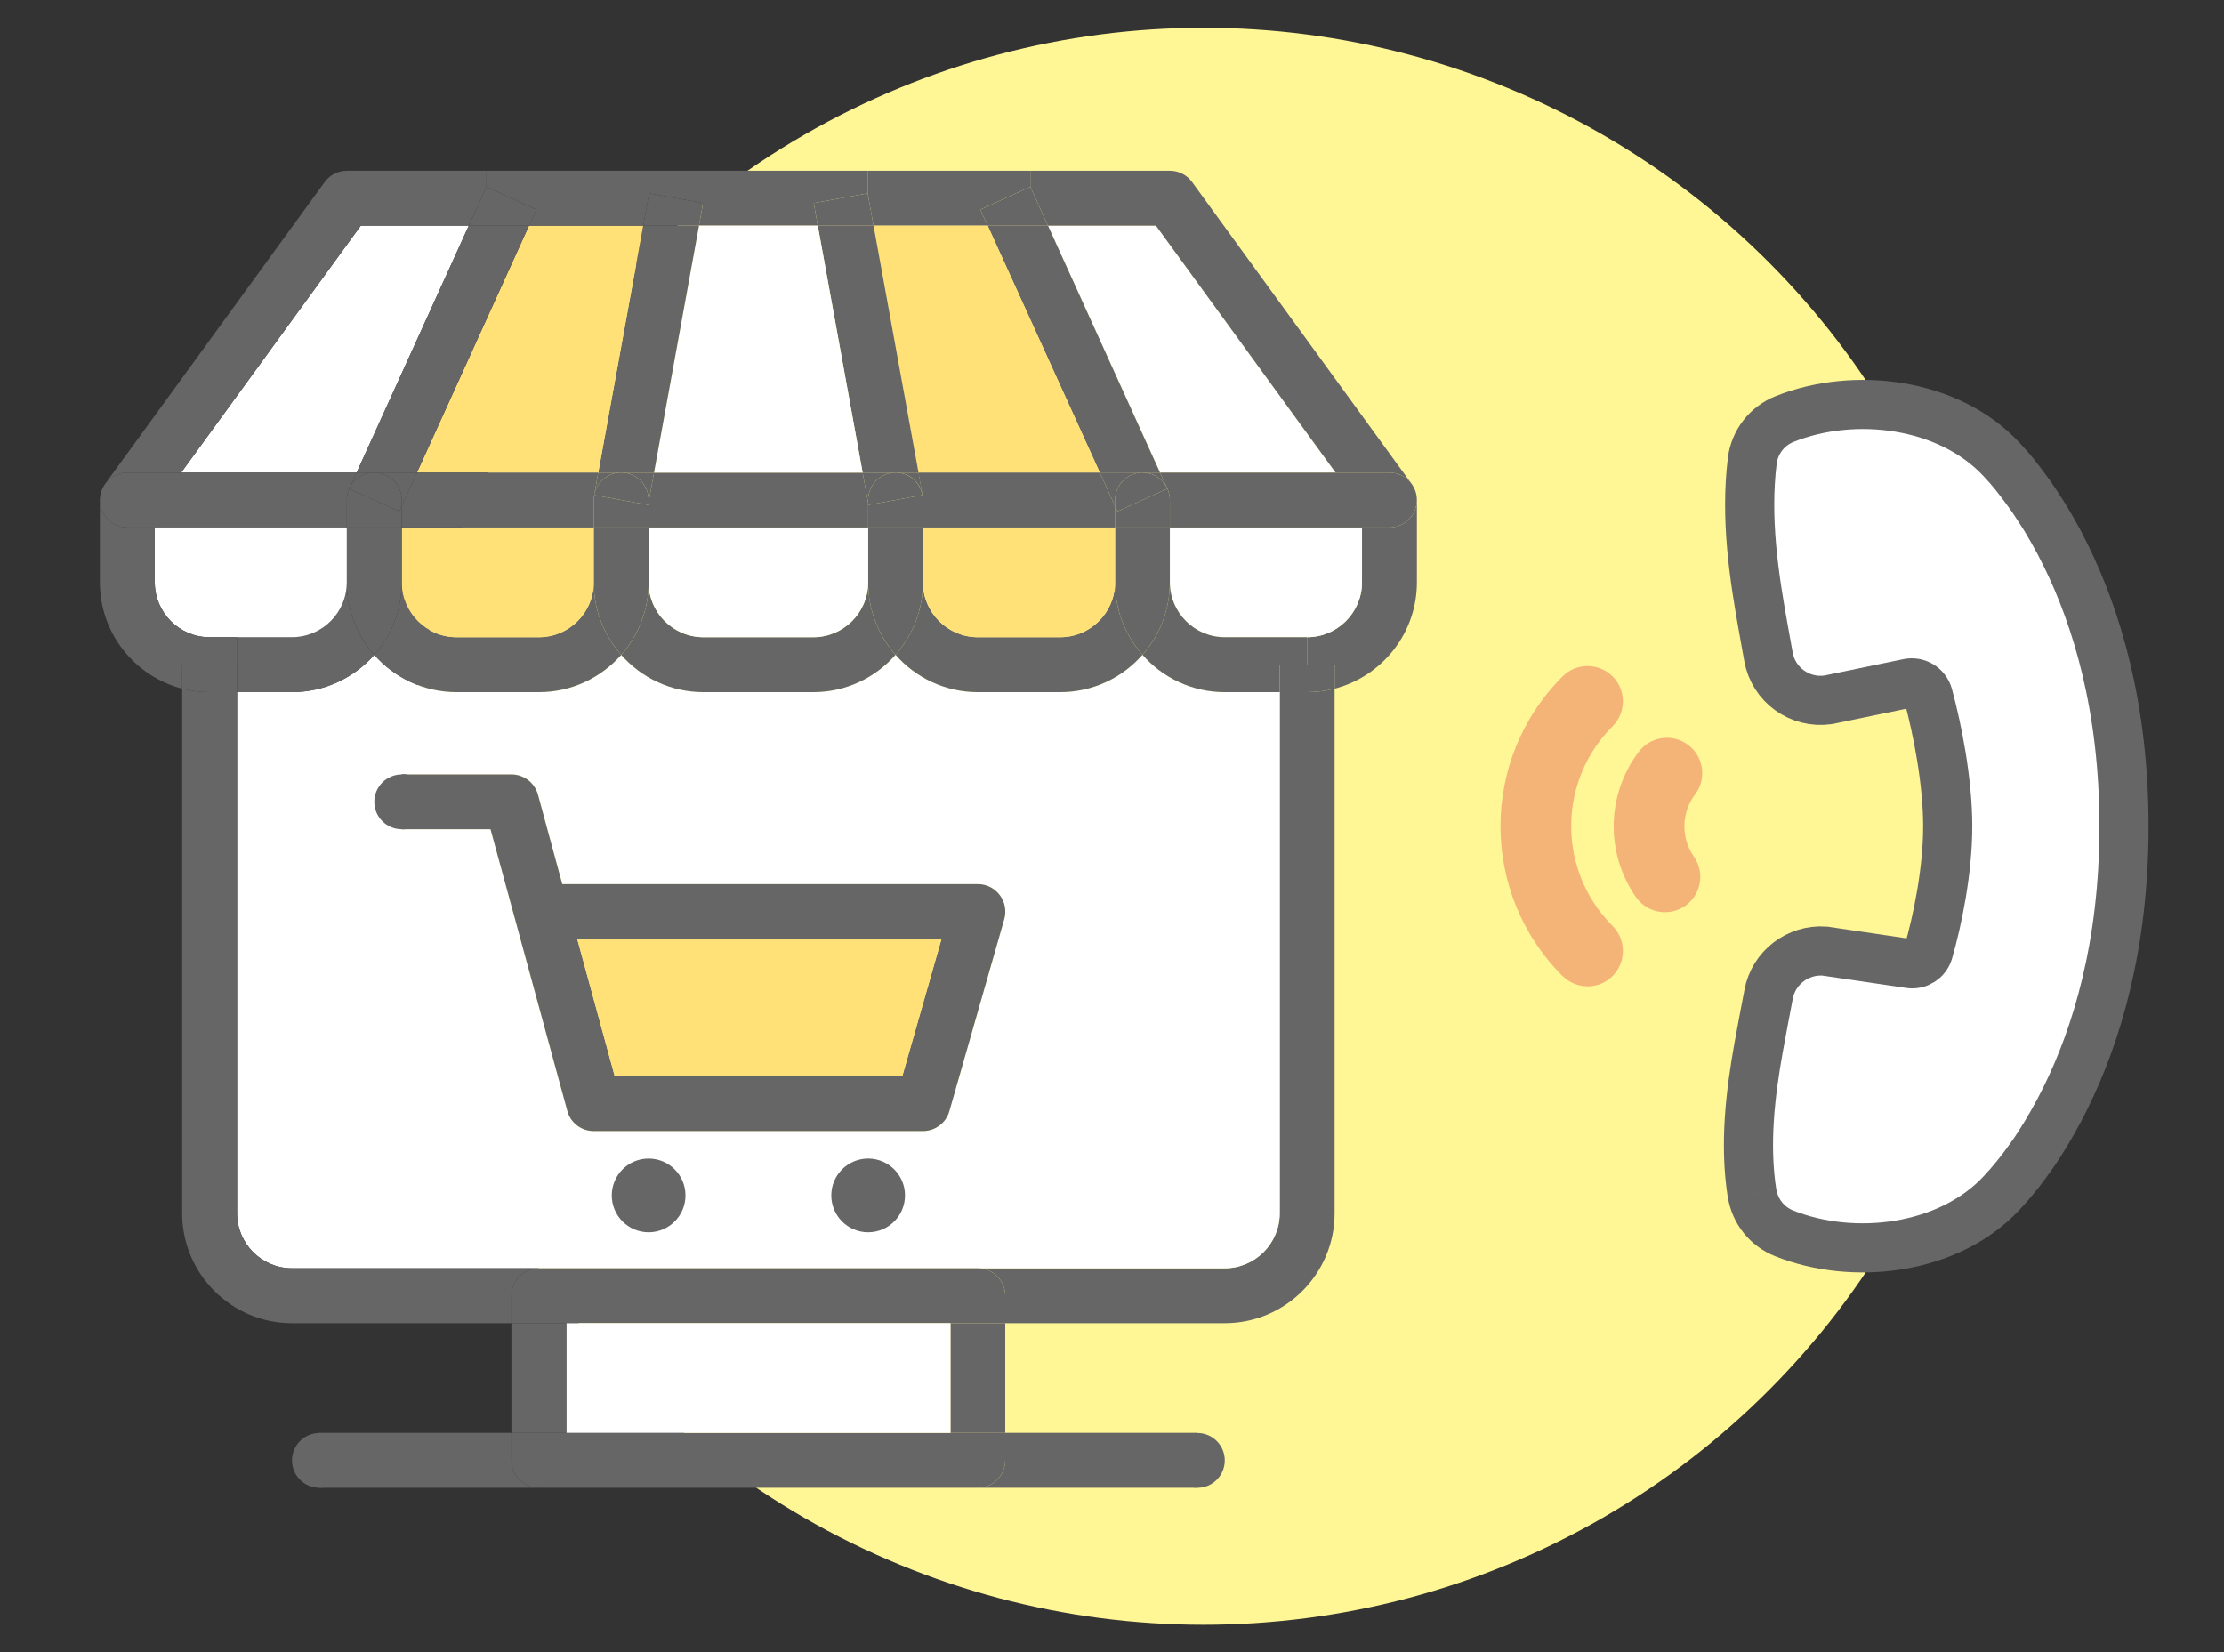
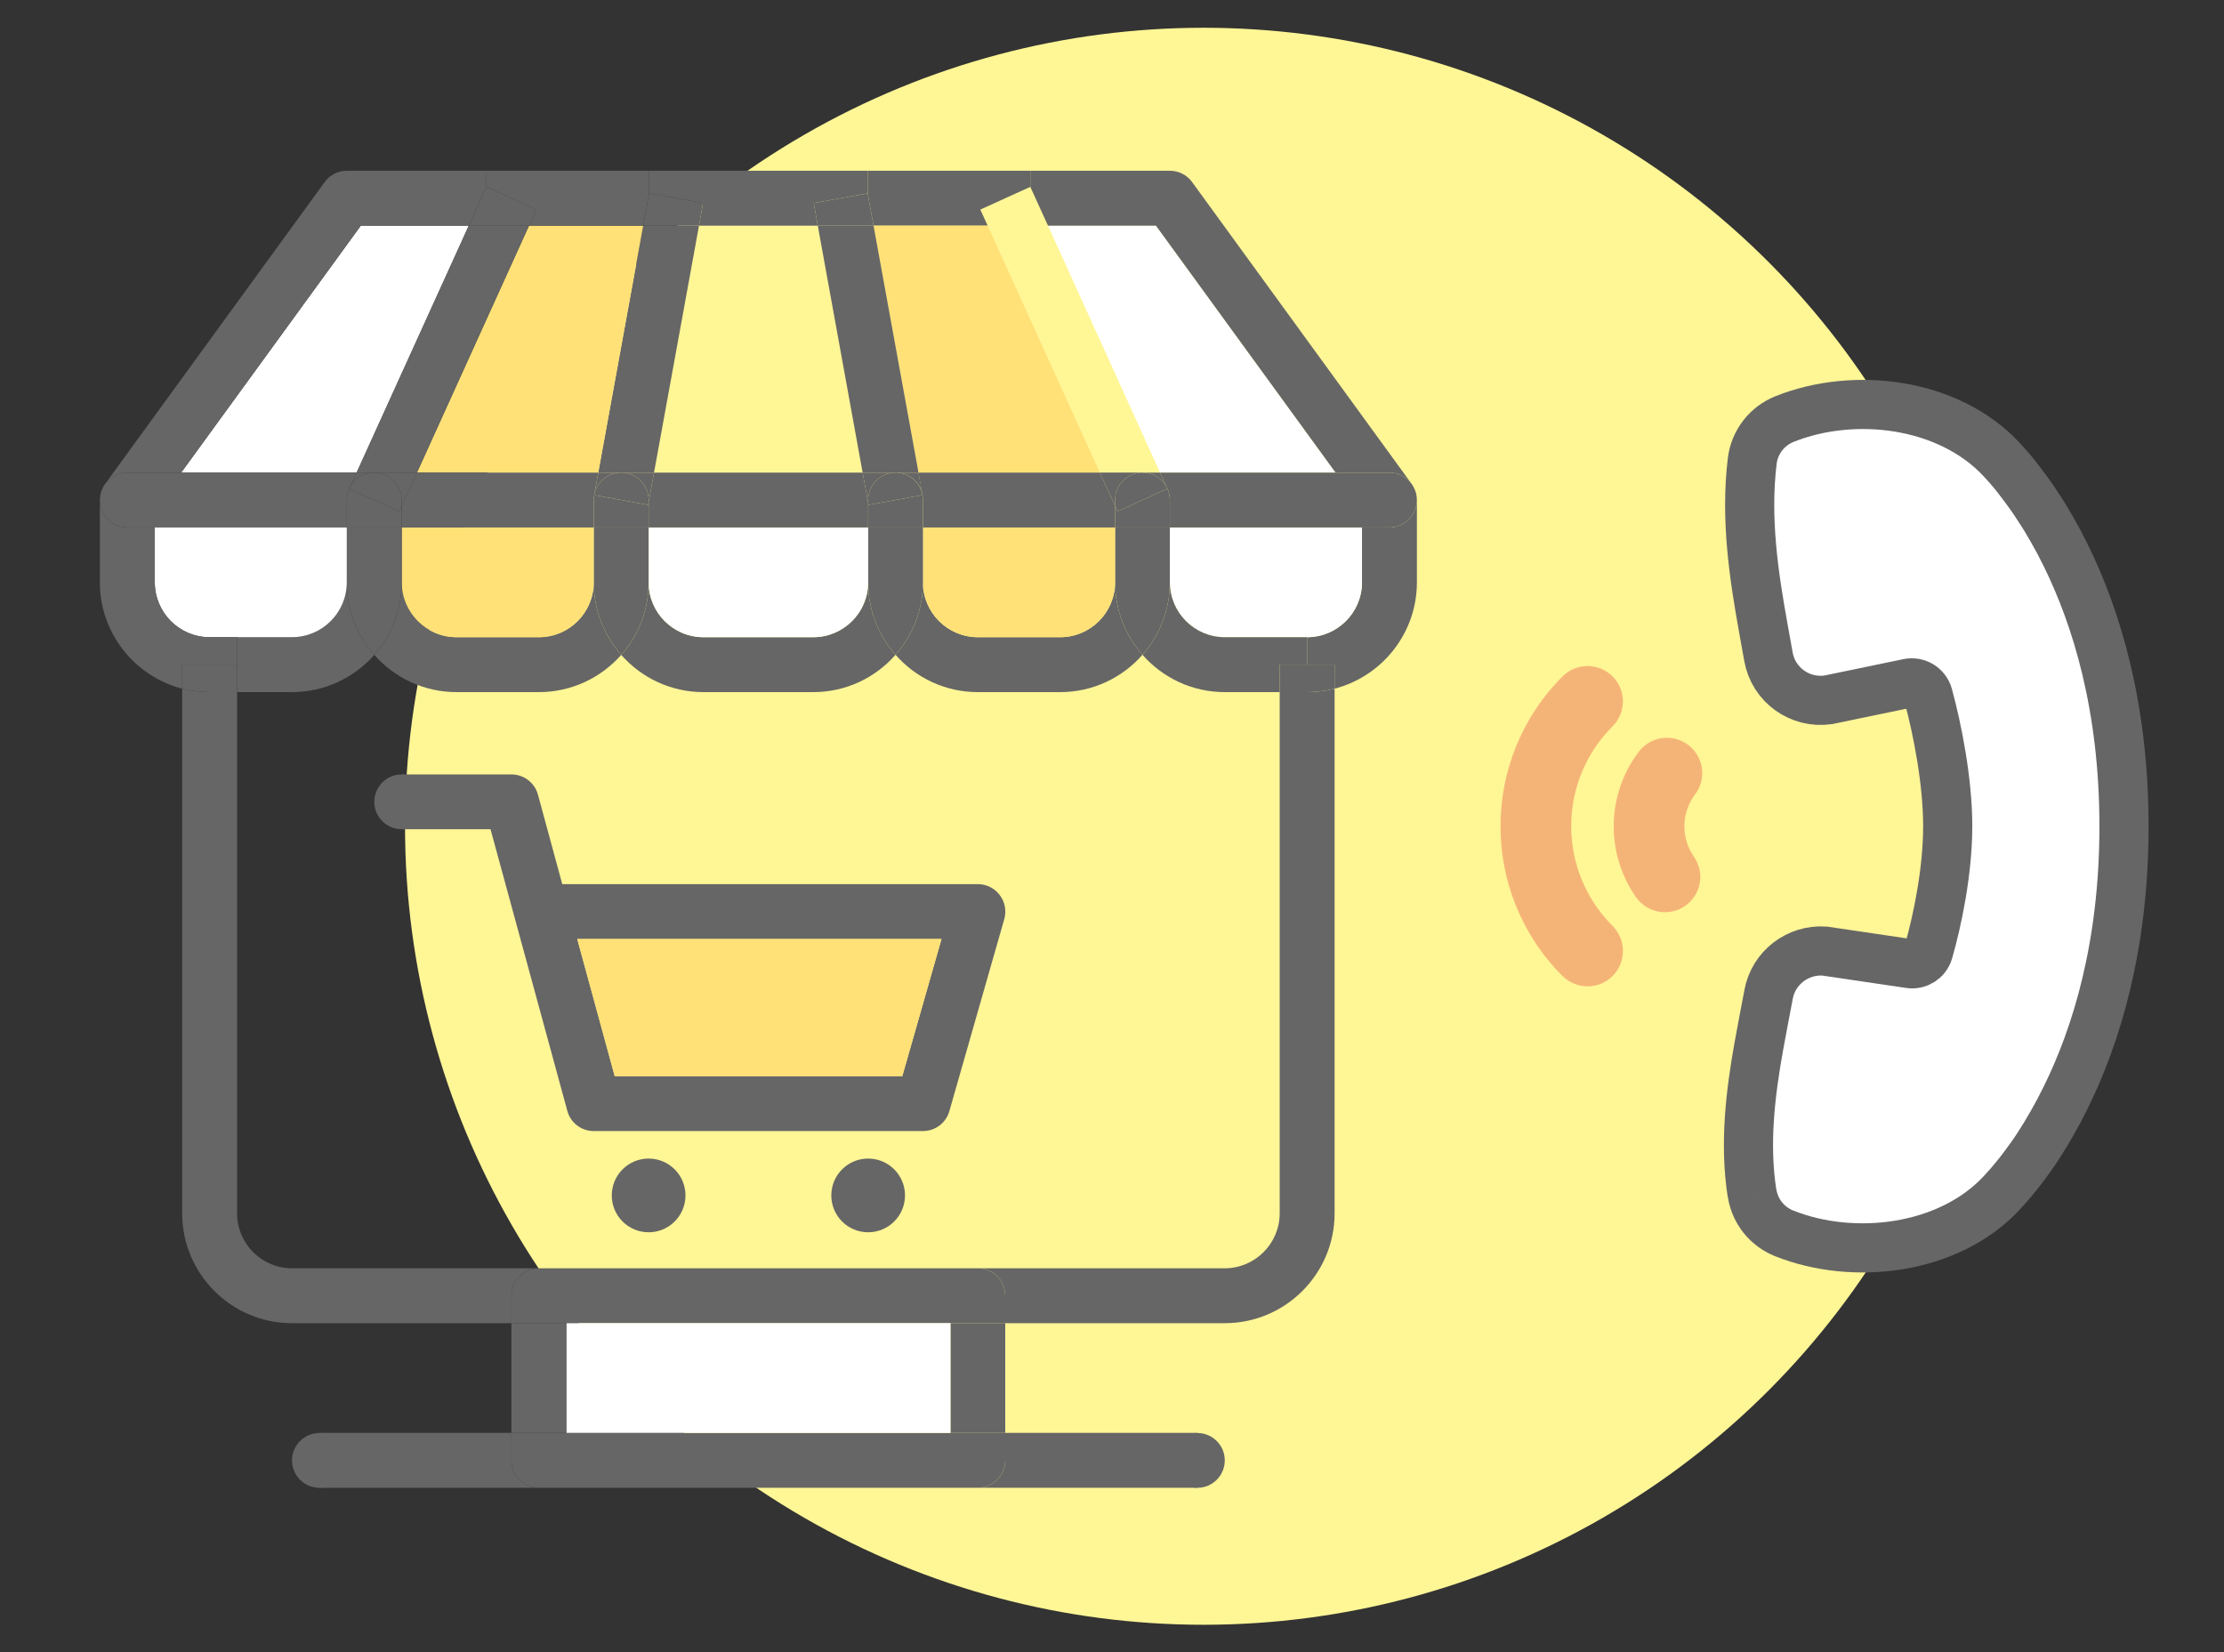
<svg xmlns="http://www.w3.org/2000/svg" id="_レイヤー_2" data-name="レイヤー 2" viewBox="0 0 181.04 134.51">
  <rect x="0" y="0" width="181.04" height="134.51" fill="#333333" stroke="none" />
  <defs>
    <style>
      .cls-1 {
        fill: #ffe178;
      }

      .cls-2, .cls-3 {
        fill: #fff;
      }

      .cls-4 {
        fill: none;
      }

      .cls-5 {
        fill: #f5b477;
      }

      .cls-6 {
        fill: #666;
      }

      .cls-3 {
        stroke: #666;
        stroke-miterlimit: 10;
        stroke-width: 4px;
      }

      .cls-7 {
        fill: #fff696;
      }

      .cls-8 {
        clip-path: url(#clippath);
      }
    </style>
    <clipPath id="clippath">
      <rect class="cls-4" y="0" width="181.04" height="134.51" />
    </clipPath>
  </defs>
  <g id="text">
    <g class="cls-8">
      <g>
        <circle class="cls-7" cx="97.97" cy="67.26" r="65" />
        <g>
          <path class="cls-3" d="M142.62,97.14c-.63-4.02-.13-8.14.54-11.89l.41-2.21.4-2.1c.4-2.16,2.37-3.67,4.56-3.52l6.91,1.02c.68.11,1.34-.3,1.54-.96.73-2.53,1.57-6.56,1.57-10.22,0-3.66-.84-7.91-1.59-10.66-.2-.71-.92-1.14-1.64-.98l-6.51,1.35c-2.3.32-4.44-1.22-4.85-3.5l-.41-2.28c-.77-4.27-1.49-8.96-.91-13.68.19-1.53,1.2-2.83,2.63-3.4,5.67-2.27,13.36-1.34,17.67,3.3l.58.64.43.51.46.59.49.65.52.72c.09.13.18.26.26.39l.54.83c.09.15.19.29.28.44l.55.94.56,1.01.55,1.08c2.48,5.03,4.74,12.29,4.74,22.06,0,9.77-2.26,17.03-4.74,22.06l-.55,1.08-.56,1.01-.55.94-.54.86c-.17.27-.35.53-.53.79l-.52.72-.49.65-.47.58-.43.51-.58.64c-4.3,4.63-12.05,5.55-17.7,3.29-1.39-.55-2.38-1.79-2.61-3.26" />
          <path class="cls-5" d="M133.39,73.3l-.21-.26c-2.5-3.57-2.42-8.35.21-11.83.95-1.27,2.75-1.53,4.02-.58,1.18.88,1.5,2.5.76,3.76l-.19.28c-1.02,1.36-1.15,3.19-.33,4.68l.24.39c.91,1.3.59,3.09-.71,4-1.19.83-2.82.64-3.79-.44" />
          <path class="cls-5" d="M127.2,79.46c-6.74-6.74-6.74-17.66,0-24.4,1.12-1.12,2.94-1.12,4.07,0,1.03,1.03,1.12,2.67.22,3.81l-.22.25c-4.29,4.28-4.51,11.16-.51,15.71l.51.55c1.12,1.12,1.12,2.94,0,4.07-1.12,1.12-2.94,1.12-4.07,0" />
        </g>
        <g>
          <g>
            <path class="cls-6" d="M115.34,40.7v6.7c0,4.16-2.85,7.66-6.7,8.66v-1.96h-2.24v-2.23c2.46,0,4.47-2,4.47-4.47v-4.46h2.23c.84,0,1.61-.48,1.99-1.22.27-.53.31-1.13.15-1.68.06.21.1.43.1.66Z" />
            <path class="cls-6" d="M115.23,40.02c-.04-.11-.08-.22-.14-.33.06.11.11.22.14.33Z" />
            <path class="cls-6" d="M115.09,39.69c-.05-.1-.11-.2-.18-.3.07.1.13.19.18.3Z" />
            <path class="cls-2" d="M99.7,51.87c-2.46,0-4.47-2-4.47-4.47v-4.46h15.64v4.46c0,2.47-2.01,4.47-4.47,4.47h-6.7Z" />
            <path class="cls-6" d="M108.64,56.06c-.71.18-1.47.28-2.24.28h-2.23v-2.24h4.47v1.96Z" />
            <path class="cls-6" d="M104.17,98.77v-42.43h2.23c.77,0,1.53-.1,2.24-.28v42.71c0,4.93-4.01,8.94-8.94,8.94h-17.87v-2.24c0-1.23-1-2.23-2.23-2.23h20.1c2.46,0,4.47-2.01,4.47-4.47Z" />
-             <path class="cls-2" d="M77.28,90.45l4.47-15.63c.19-.68.06-1.4-.37-1.96-.42-.56-1.08-.89-1.78-.89h-33.83l-1.98-7.29c-.27-.97-1.15-1.64-2.16-1.64h-8.93v4.46h7.23l6.25,22.92c.26.98,1.14,1.65,2.15,1.65h26.8c1,0,1.88-.66,2.15-1.62ZM104.17,56.34v42.43c0,2.46-2.01,4.47-4.47,4.47H23.76c-2.46,0-4.46-2.01-4.46-4.47v-42.43h4.46c2.67,0,5.06-1.17,6.71-3.03,1.64,1.86,4.03,3.03,6.7,3.03h6.7c2.66,0,5.05-1.17,6.7-3.03,1.64,1.86,4.03,3.03,6.7,3.03h8.93c2.67,0,5.07-1.18,6.7-3.04,1.63,1.86,4.03,3.04,6.7,3.04h6.7c2.67,0,5.07-1.18,6.7-3.04,1.63,1.86,4.03,3.04,6.7,3.04h4.47Z" />
            <path class="cls-6" d="M97.47,116.64v4.47h-17.87c1.23,0,2.23-1,2.23-2.24v-2.23h15.64Z" />
            <path class="cls-6" d="M104.17,54.1v2.24h-4.47c-2.67,0-5.07-1.18-6.7-3.04,1.39-1.57,2.23-3.64,2.23-5.9,0,2.47,2.01,4.47,4.47,4.47h6.7v2.23h-2.23Z" />
            <polygon class="cls-2" points="94.1 18.37 108.72 38.47 94.43 38.47 85.31 18.37 94.1 18.37" />
            <path class="cls-6" d="M110.87,42.94h-15.64v-2.24c0-.33-.07-.64-.2-.92l-.07-.14-.53-1.17h18.67c.7,0,1.32.32,1.73.81l.08.11c.07.1.13.2.18.3.06.11.1.22.14.33t.01.02c.16.55.12,1.15-.15,1.68-.38.74-1.15,1.22-1.99,1.22h-2.23Z" />
            <path class="cls-6" d="M94.43,38.47l.53,1.17c-.37-.7-1.11-1.17-1.96-1.17h1.43Z" />
            <path class="cls-6" d="M95.23,47.4c0,2.26-.84,4.33-2.23,5.9-1.39-1.57-2.23-3.64-2.23-5.9v-4.46h4.46v4.46Z" />
            <path class="cls-6" d="M93,38.47c-1.23,0-2.23,1-2.23,2.23v.49l-1.24-2.72h3.47Z" />
            <path class="cls-6" d="M79.6,56.34c-2.67,0-5.07-1.18-6.7-3.04,1.39-1.57,2.23-3.64,2.23-5.9,0,2.47,2.01,4.47,4.47,4.47h6.7c2.46,0,4.47-2,4.47-4.47,0,2.26.84,4.33,2.23,5.9-1.63,1.86-4.03,3.04-6.7,3.04h-6.7Z" />
            <path class="cls-6" d="M95.03,39.78l-4.06,1.85-.2-.44v-.49c0-1.23,1-2.23,2.23-2.23.85,0,1.59.47,1.96,1.17l.07.14Z" />
            <path class="cls-6" d="M95.23,42.94h-4.46v-1.75l.2.44,4.06-1.85c.13.28.2.59.2.92v2.24Z" />
            <path class="cls-1" d="M75.13,47.4v-4.46h15.64v4.46c0,2.47-2.01,4.47-4.47,4.47h-6.7c-2.46,0-4.47-2-4.47-4.47Z" />
            <path class="cls-6" d="M97.04,14.82l17.79,24.46c-.41-.49-1.03-.81-1.73-.81h-4.38l-14.62-20.1h-8.79l-1.44-3.16v-1.31h11.36c.72,0,1.39.34,1.81.92Z" />
-             <polygon class="cls-6" points="85.31 18.37 94.43 38.47 93 38.47 89.53 38.47 80.4 18.37 85.31 18.37" />
            <path class="cls-6" d="M81.83,116.64v2.23c0,1.24-1,2.24-2.23,2.24h-35.73c-1.24,0-2.24-1-2.24-2.24v-2.23h40.2Z" />
            <rect class="cls-6" x="77.37" y="107.71" width="4.46" height="8.93" />
            <path class="cls-6" d="M81.83,105.47v2.24h-40.2v-2.24c0-1.23,1-2.23,2.24-2.23h35.73c1.23,0,2.23,1,2.23,2.23Z" />
-             <polygon class="cls-6" points="80.4 18.37 79.8 17.06 83.87 15.21 85.31 18.37 80.4 18.37" />
            <polygon class="cls-6" points="79.8 17.06 80.4 18.37 71.11 18.37 70.63 15.74 70.63 13.9 83.87 13.9 83.87 15.21 79.8 17.06" />
            <polygon class="cls-1" points="71.11 18.37 80.4 18.37 89.53 38.47 74.77 38.47 71.11 18.37" />
            <rect class="cls-2" x="46.1" y="107.71" width="31.27" height="8.93" />
            <path class="cls-6" d="M70.67,42.94h4.46v4.46c0,2.26-.84,4.33-2.23,5.9-1.39-1.57-2.23-3.64-2.23-5.9v-4.46Z" />
            <path class="cls-6" d="M74.77,38.47h14.76l1.24,2.72v1.75h-15.64v-2.24c0-.14-.01-.27-.04-.4h0l-.33-1.83Z" />
            <path class="cls-6" d="M74.77,38.47l.33,1.83h0c-.18-1.04-1.1-1.83-2.19-1.83h1.87Z" />
            <path class="cls-6" d="M72.9,53.3c-1.63,1.86-4.03,3.04-6.7,3.04h-8.93c-2.67,0-5.06-1.17-6.7-3.03,1.39-1.57,2.23-3.64,2.23-5.91,0,2.47,2,4.47,4.47,4.47h8.93c2.46,0,4.47-2,4.47-4.47,0,2.26.84,4.33,2.23,5.9Z" />
            <path class="cls-6" d="M73.45,87.6l3.19-11.16h-29.65l3.05,11.16h23.41ZM81.75,74.82l-4.47,15.63c-.27.96-1.15,1.62-2.15,1.62h-26.8c-1.01,0-1.89-.67-2.15-1.65l-6.25-22.92h-7.23v-4.46h8.93c1.01,0,1.89.67,2.16,1.64l1.98,7.29h33.83c.7,0,1.36.33,1.78.89.43.56.56,1.28.37,1.96Z" />
            <polygon class="cls-1" points="73.45 87.6 50.04 87.6 46.99 76.44 76.64 76.44 73.45 87.6" />
            <polygon class="cls-6" points="70.22 38.47 66.57 18.37 71.11 18.37 74.77 38.47 72.9 38.47 70.22 38.47" />
            <path class="cls-6" d="M70.67,40.93l-.45-2.46h2.68c-1.23,0-2.23,1-2.23,2.23v.23Z" />
            <polygon class="cls-6" points="66.57 18.37 66.24 16.53 70.63 15.74 71.11 18.37 66.57 18.37" />
            <path class="cls-6" d="M70.67,40.7c0-1.23,1-2.23,2.23-2.23,1.09,0,2.01.79,2.19,1.83l-4.39.8-.03-.17v-.23Z" />
            <path class="cls-6" d="M70.67,42.94v-2.01l.03.17,4.39-.8c.03.13.04.26.04.4v2.24h-4.46Z" />
            <path class="cls-2" d="M70.67,42.94v4.46c0,2.47-2.01,4.47-4.47,4.47h-8.93c-2.47,0-4.47-2-4.47-4.47v-4.46h17.87Z" />
            <polygon class="cls-6" points="70.67 40.93 70.67 42.94 52.8 42.94 52.8 40.88 53.24 38.47 70.22 38.47 70.67 40.93" />
            <polygon class="cls-6" points="52.84 13.9 70.63 13.9 70.63 15.74 66.24 16.53 66.57 18.37 56.9 18.37 57.23 16.53 52.84 15.74 52.84 13.9" />
-             <polygon class="cls-2" points="66.57 18.37 70.22 38.47 53.24 38.47 56.9 18.37 66.57 18.37" />
            <polygon class="cls-6" points="52.36 18.37 52.84 15.74 57.23 16.53 56.9 18.37 52.36 18.37" />
            <path class="cls-6" d="M50.57,38.47h2.67l-.44,2.41v-.18c0-1.23-1-2.23-2.23-2.23Z" />
            <path class="cls-6" d="M50.57,53.31c-1.39-1.58-2.24-3.65-2.24-5.91v-4.46h4.47v4.46c0,2.27-.84,4.34-2.23,5.91Z" />
            <path class="cls-6" d="M52.76,41.1l.04-.22v2.06h-4.47v-2.24c0-.14.01-.27.04-.4l4.39.8Z" />
            <path class="cls-6" d="M52.76,41.1l-4.39-.8v-.05c.21-.98,1.06-1.73,2.1-1.78h.1c1.23,0,2.23,1,2.23,2.23v.18l-.04.22Z" />
            <polygon class="cls-6" points="48.7 38.47 52.36 18.37 56.9 18.37 53.24 38.47 50.57 38.47 50.47 38.47 48.7 38.47" />
            <path class="cls-6" d="M48.7,38.47h1.77c-1.04.05-1.89.8-2.09,1.78l.32-1.78Z" />
            <polygon class="cls-1" points="52.36 18.37 48.7 38.47 33.94 38.47 43.06 18.37 52.36 18.37" />
            <rect class="cls-6" x="41.63" y="107.71" width="4.47" height="8.93" />
            <path class="cls-6" d="M48.33,47.4c0,2.26.85,4.33,2.24,5.91-1.65,1.86-4.04,3.03-6.7,3.03h-6.7c-2.67,0-5.06-1.17-6.7-3.03,1.39-1.57,2.23-3.64,2.23-5.91,0,2.47,2,4.47,4.47,4.47h6.7c2.46,0,4.46-2,4.46-4.47Z" />
            <path class="cls-1" d="M48.33,47.4c0,2.47-2,4.47-4.46,4.47h-6.7c-2.47,0-4.47-2-4.47-4.47v-4.46h15.63v4.46Z" />
            <path class="cls-6" d="M33.94,38.47h14.76l-.32,1.78v.05c-.04.13-.05.26-.05.4v2.24h-15.63v-1.75l1.24-2.72Z" />
            <path class="cls-6" d="M23.76,103.24h20.11c-1.24,0-2.24,1-2.24,2.23v2.24h-17.87c-4.92,0-8.93-4.01-8.93-8.94v-42.71c.71.18,1.46.28,2.23.28h2.24v42.43c0,2.46,2,4.47,4.46,4.47Z" />
            <polygon class="cls-6" points="43.06 18.37 43.66 17.06 39.6 15.21 39.6 13.9 52.84 13.9 52.84 15.74 52.36 18.37 43.06 18.37" />
            <path class="cls-6" d="M43.87,121.11h-17.87v-4.47h15.63v2.23c0,1.24,1,2.24,2.24,2.24Z" />
            <polygon class="cls-6" points="39.6 15.21 43.66 17.06 43.06 18.37 38.16 18.37 39.6 15.21" />
            <polygon class="cls-2" points="38.16 18.37 29.03 38.47 14.75 38.47 29.37 18.37 38.16 18.37" />
            <path class="cls-6" d="M32.7,42.94v4.46c0,2.27-.84,4.34-2.23,5.91-1.4-1.57-2.24-3.64-2.24-5.91v-4.46h4.47Z" />
            <path class="cls-6" d="M30.46,38.47h3.48l-1.24,2.72v-.49c0-1.23-1-2.23-2.24-2.23Z" />
            <path class="cls-6" d="M32.5,41.63l-4.07-1.85.07-.14c.38-.7,1.11-1.17,1.96-1.17,1.24,0,2.24,1,2.24,2.23v.49l-.2.44Z" />
            <path class="cls-6" d="M32.5,41.63l.2-.44v1.75h-4.47v-2.24c0-.33.07-.64.2-.92l4.07,1.85Z" />
            <path class="cls-6" d="M29.03,38.47h1.43c-.85,0-1.58.47-1.96,1.17l.53-1.17Z" />
            <polygon class="cls-6" points="30.46 38.47 29.03 38.47 38.16 18.37 43.06 18.37 33.94 38.47 30.46 38.47" />
            <path class="cls-6" d="M30.47,53.31c-1.65,1.86-4.04,3.03-6.71,3.03h-4.46v-4.47h4.46c2.47,0,4.47-2,4.47-4.47,0,2.27.84,4.34,2.24,5.91Z" />
            <path class="cls-6" d="M29.03,38.47l-.53,1.17-.07.14c-.13.28-.2.59-.2.92v2.24H10.36c-.84,0-1.61-.48-1.99-1.22-.16-.32-.24-.67-.24-1.01h0c0-.12.01-.24.03-.35.03-.25.12-.49.24-.72.05-.08.1-.17.16-.25l.08-.11c.41-.49,1.03-.81,1.72-.81h18.67Z" />
            <path class="cls-2" d="M28.23,42.94v4.46c0,2.47-2,4.47-4.47,4.47h-6.7c-2.46,0-4.46-2-4.46-4.47v-4.46h15.63Z" />
            <path class="cls-6" d="M19.3,54.1v2.24h-2.24c-.77,0-1.52-.1-2.23-.28v-1.96h4.47Z" />
            <path class="cls-6" d="M10.36,38.47c-.69,0-1.31.32-1.72.81L26.43,14.82c.42-.58,1.09-.92,1.8-.92h11.37v1.31l-1.44,3.16h-8.79l-14.62,20.1h-4.39Z" />
            <path class="cls-6" d="M14.83,54.1v1.96c-3.85-1-6.7-4.5-6.7-8.66v-6.69c0,.34.08.69.24,1.01.38.74,1.15,1.22,1.99,1.22h2.24v4.46c0,2.47,2,4.47,4.46,4.47h2.24v2.23h-4.47Z" />
            <path class="cls-6" d="M8.56,39.39c-.06.08-.11.17-.16.25.04-.09.1-.17.16-.25Z" />
            <path class="cls-6" d="M8.16,40.36c-.02.11-.03.23-.03.34,0-.11.01-.23.03-.34Z" />
          </g>
          <circle class="cls-6" cx="26" cy="118.88" r="2.23" />
          <circle class="cls-6" cx="32.7" cy="65.27" r="2.23" />
          <circle class="cls-6" cx="52.8" cy="97.31" r="3" />
          <circle class="cls-6" cx="70.67" cy="97.31" r="3" />
          <circle class="cls-6" cx="97.47" cy="118.88" r="2.23" />
        </g>
      </g>
    </g>
  </g>
</svg>